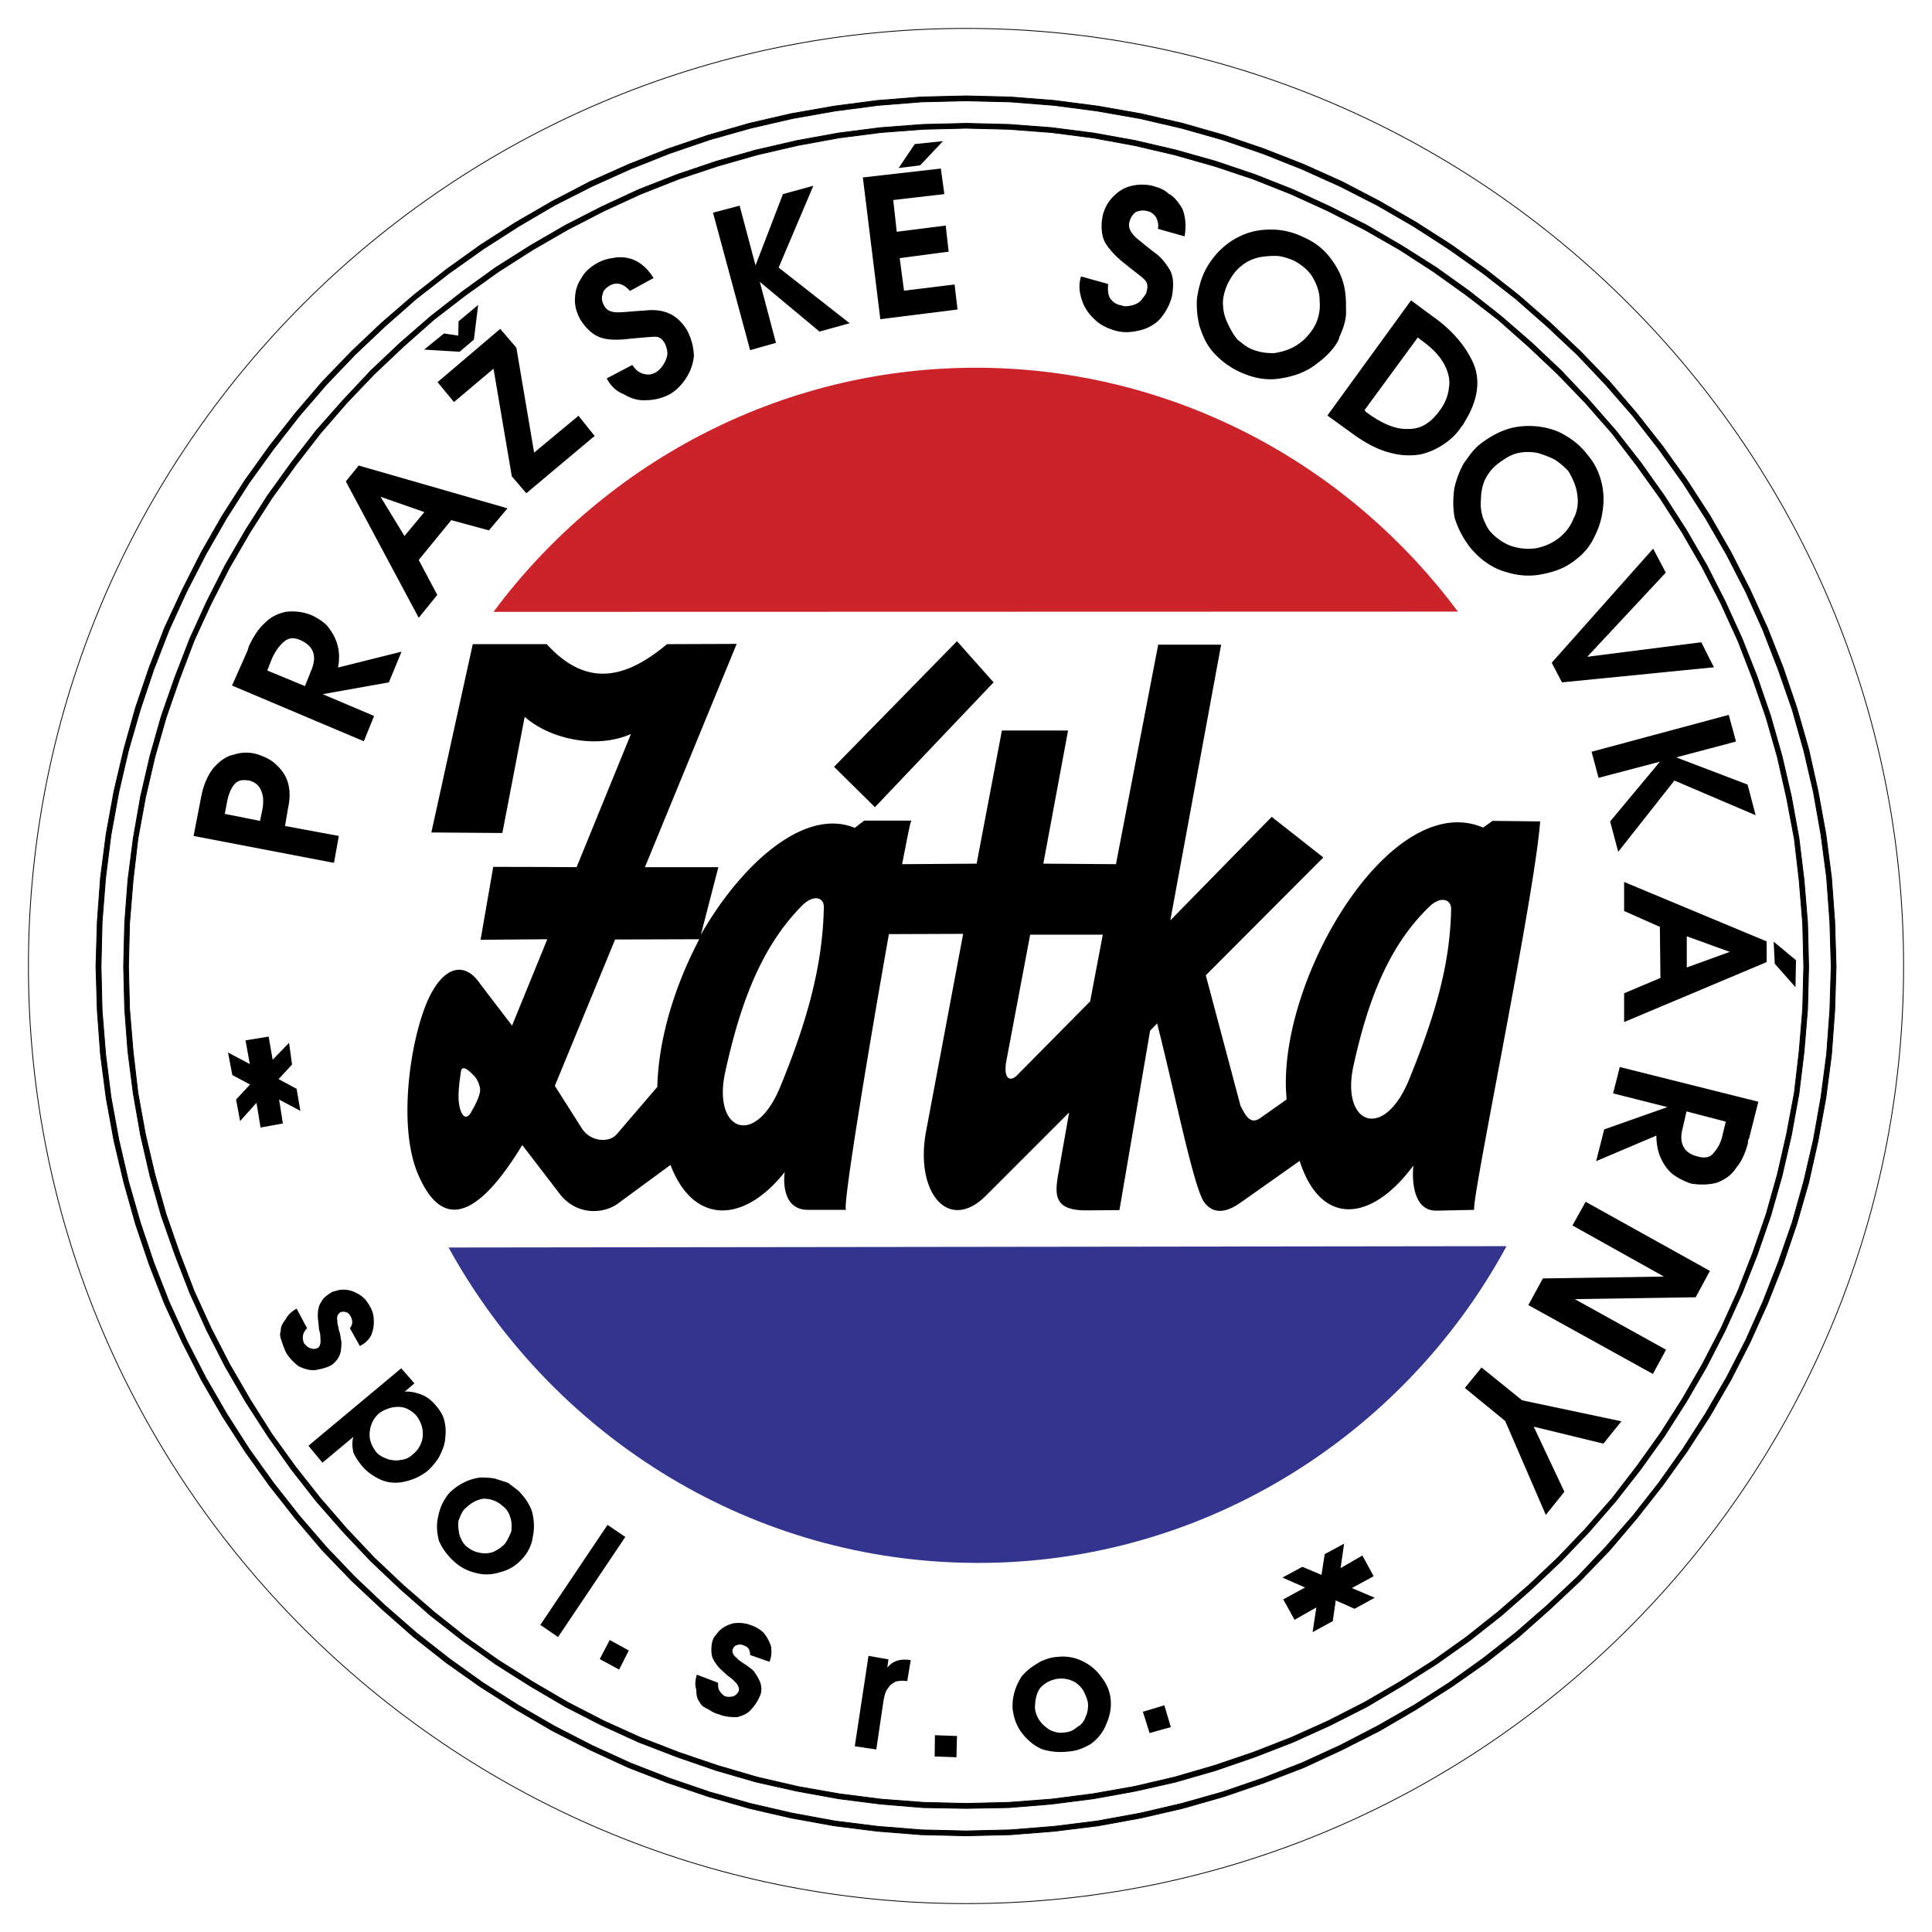
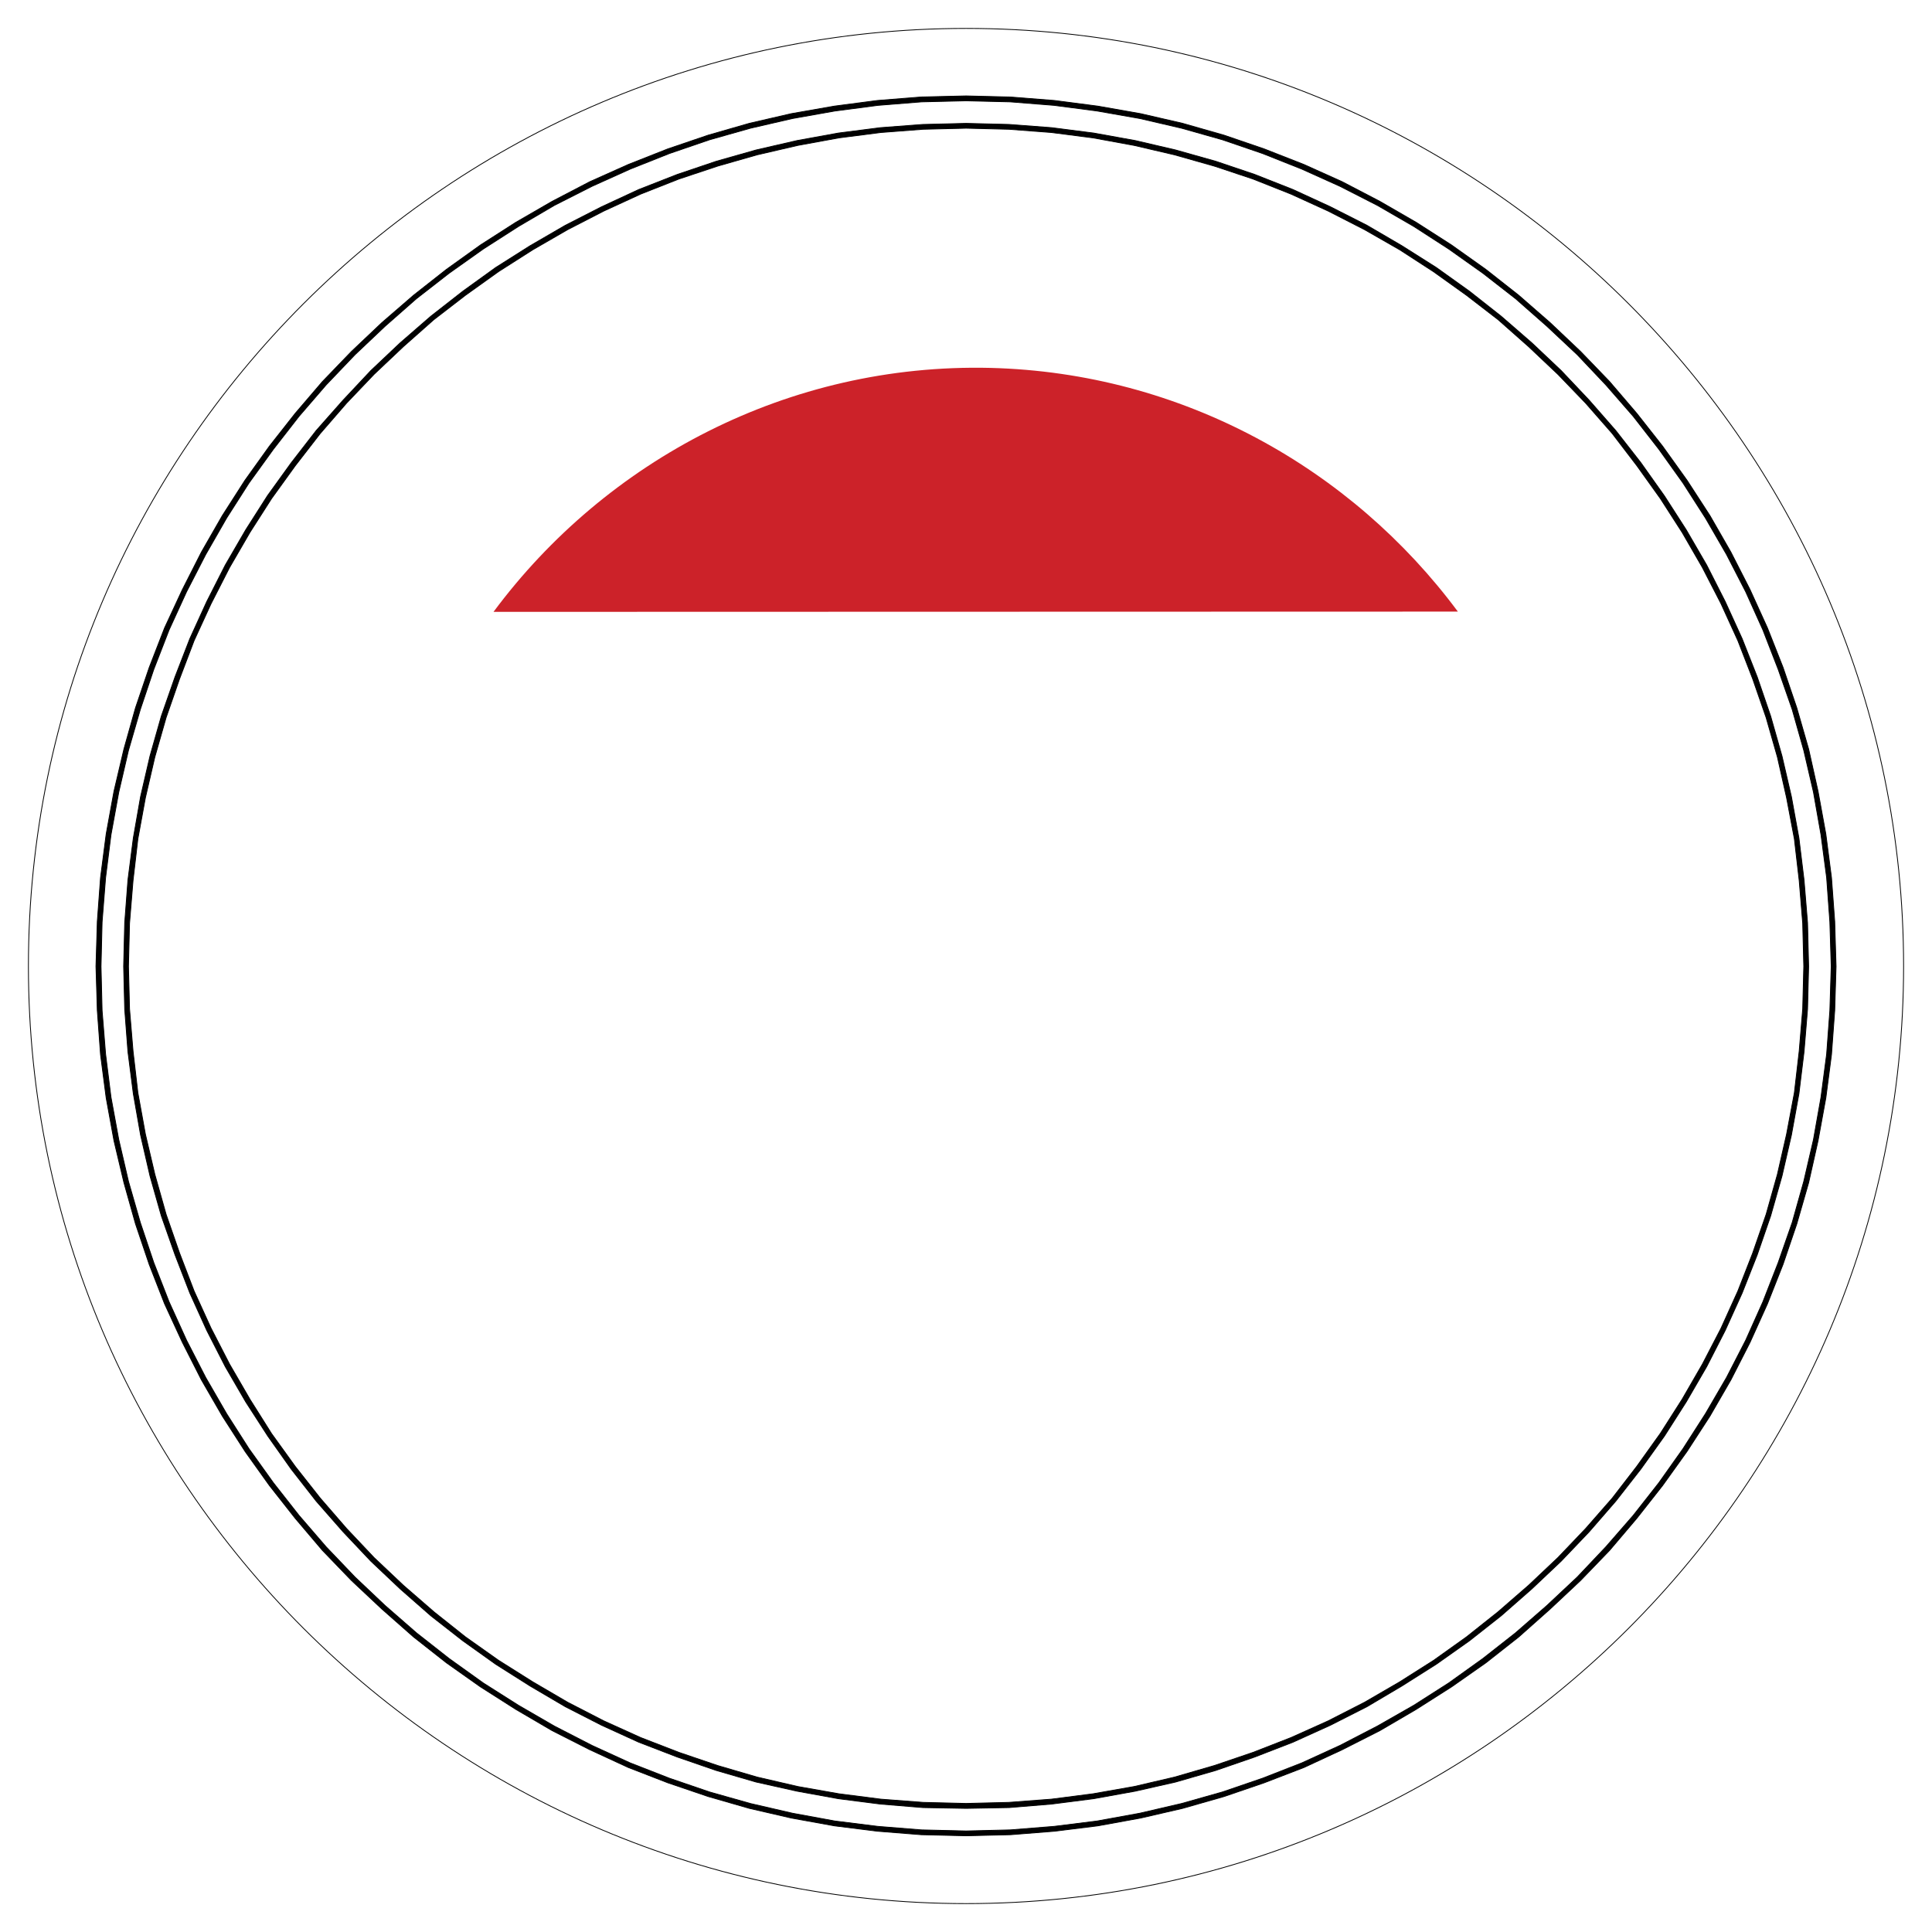
<svg xmlns="http://www.w3.org/2000/svg" width="2500" height="2500" viewBox="0 0 192.756 192.756">
  <path fill-rule="evenodd" clip-rule="evenodd" fill="#fff" d="M0 0h192.756v192.756H0V0z" />
  <path d="M96.392 2.835c51.502 0 93.53 42.028 93.53 93.557 0 51.502-42.028 93.53-93.53 93.53-51.529 0-93.557-42.028-93.557-93.53 0-51.529 42.028-93.557 93.557-93.557z" fill="none" stroke="#000" stroke-width=".081" stroke-miterlimit="2.613" />
  <path d="M105.168 10.511l4.293.563 4.268.751 4.16.966 4.079 1.154 3.999 1.369 3.918 1.557 3.812 1.718 3.73 1.905 3.623 2.094 3.489 2.254 3.408 2.416 3.273 2.549 3.113 2.738 3.033 2.845 2.845 3.006 2.737 3.14 2.55 3.274 2.415 3.381 2.255 3.516 2.093 3.623 1.906 3.703 1.717 3.812 1.53 3.945 1.396 3.999 1.154 4.079.966 4.16.752 4.267.563 4.267.321 4.428.135 4.428-.135 4.402-.321 4.348-.563 4.294-.752 4.24-.966 4.16-1.154 4.105-1.396 3.999-1.53 3.918-1.717 3.838-1.906 3.704-2.093 3.597-2.255 3.516-2.415 3.408-2.55 3.247-2.737 3.141-2.845 3.006-3.033 2.845-3.14 2.737-3.247 2.55-3.408 2.441-3.489 2.228-3.623 2.067-3.73 1.932-3.812 1.744-3.918 1.53-3.999 1.369-4.079 1.153-4.16.967-4.268.778-4.293.536-4.375.35-4.401.107-4.455-.107-4.348-.35-4.294-.536-4.24-.778-4.187-.967-4.08-1.153-3.999-1.369-3.918-1.53-3.811-1.744-3.757-1.932-3.569-2.067-3.516-2.228-3.408-2.441-3.248-2.55-3.14-2.737-3.006-2.845-2.872-3.006-2.71-3.141-2.55-3.247-2.442-3.408-2.228-3.489-2.093-3.623-1.905-3.704-1.745-3.838-1.53-3.918-1.342-3.999-1.181-4.105-.966-4.16-.778-4.24-.537-4.294-.349-4.348-.107-4.402.107-4.428.349-4.428.537-4.267.778-4.267.966-4.16 1.181-4.079 1.342-3.999 1.53-3.945 1.745-3.812 1.905-3.703 2.093-3.65 2.228-3.489 2.442-3.381 2.55-3.274 2.71-3.14 2.872-3.006 3.006-2.845 3.113-2.738 3.274-2.549 3.408-2.416 3.516-2.254 3.569-2.094 3.757-1.905 3.811-1.718 3.918-1.557 3.999-1.369 4.08-1.154 4.187-.966 4.24-.751 4.294-.563 4.348-.349 4.455-.107 4.401.107 4.377.348zm-4.349-.832l4.401.349 4.321.563 4.268.752 4.187.966 4.133 1.181 3.999 1.369 3.972 1.557 3.812 1.717 3.757 1.959 3.623 2.093 3.516 2.254 3.436 2.442 3.274 2.576 3.14 2.738 3.033 2.872 2.898 3.006 2.71 3.167 2.577 3.274 2.441 3.409 2.281 3.516 2.094 3.65 1.905 3.73 1.745 3.838 1.557 3.945 1.368 4.026 1.181 4.106.939 4.214.778 4.267.563 4.348.322 4.375.135 4.481-.135 4.402-.322 4.4-.563 4.321-.778 4.268-.939 4.187-1.181 4.106-1.368 4.025-1.557 3.945-1.745 3.864-1.905 3.73-2.094 3.623-2.281 3.516-2.441 3.409-2.577 3.274-2.71 3.193-2.898 3.006-3.033 2.845-3.14 2.791-3.274 2.576-3.408 2.389-3.543 2.255-3.623 2.12-3.757 1.905-3.812 1.771-3.972 1.529-3.999 1.369-4.133 1.181-4.187.966-4.268.778-4.321.537-4.401.349-4.428.107-4.482-.107-4.375-.349-4.294-.537-4.294-.778-4.187-.966-4.106-1.181-4.026-1.369-3.945-1.529-3.837-1.771-3.758-1.905-3.623-2.12-3.542-2.255-3.381-2.389-3.274-2.576-3.167-2.791-3.033-2.845-2.898-3.006-2.71-3.193-2.577-3.274-2.416-3.382-2.281-3.543-2.093-3.623-1.906-3.757-1.771-3.838-1.53-3.919-1.368-4.052-1.154-4.106-.993-4.187-.778-4.268-.563-4.321-.322-4.4-.134-4.402.134-4.481.322-4.375.563-4.348.778-4.267.993-4.214 1.154-4.106 1.368-4.026 1.53-3.945 1.771-3.811 1.906-3.757 2.093-3.65 2.254-3.516 2.442-3.409 2.577-3.274 2.71-3.167 2.898-3.006 3.033-2.872 3.167-2.738 3.274-2.576 3.408-2.442 3.516-2.254 3.623-2.093 3.758-1.959 3.837-1.717 3.945-1.557 4.026-1.369 4.106-1.181 4.187-.966 4.294-.752 4.294-.563 4.375-.349 4.482-.107 4.427.109z" fill-rule="evenodd" clip-rule="evenodd" stroke="#000" stroke-width=".081" stroke-miterlimit="2.613" />
  <path d="M109.113 13.275l4.159.751 4.025.939 3.999 1.127 3.892 1.315L129 18.911l3.729 1.718 3.65 1.852 3.489 2.04 3.435 2.174 3.302 2.362 3.167 2.496 3.06 2.657 2.925 2.764 2.791 2.952 2.657 3.033 2.496 3.194 2.361 3.328 2.174 3.382 2.04 3.516 1.852 3.65 1.69 3.704 1.503 3.811 1.342 3.918 1.128 3.972.939 4.052.751 4.133.51 4.187.349 4.267.107 4.347-.107 4.268-.349 4.24-.51 4.188-.751 4.133-.939 4.079-1.128 3.972-1.342 3.892-1.503 3.808-1.69 3.73-1.852 3.623-2.04 3.516-2.174 3.408-2.361 3.301-2.496 3.194-2.657 3.06-2.791 2.925-2.925 2.765-3.06 2.684-3.167 2.496-3.302 2.335-3.435 2.174-3.489 2.066-3.65 1.852-3.729 1.69-3.812 1.477-3.892 1.342-3.999 1.154-4.025.912-4.159.752-4.188.536-4.24.35-4.294.08-4.321-.08-4.24-.35-4.187-.536-4.133-.752-4.08-.912-3.972-1.154-3.892-1.342-3.838-1.477-3.703-1.69-3.623-1.852-3.516-2.066-3.435-2.174-3.274-2.335-3.193-2.496-3.06-2.684L37 155.757l-2.765-2.925-2.684-3.06-2.496-3.194-2.335-3.301-2.201-3.408-2.04-3.516-1.852-3.623-1.69-3.73-1.476-3.812-1.369-3.892-1.127-3.972-.939-4.079-.725-4.133-.537-4.188-.322-4.24-.107-4.268.107-4.347.322-4.267.537-4.187.725-4.133.939-4.052 1.127-3.972 1.369-3.918 1.476-3.811 1.69-3.704 1.852-3.65 2.04-3.516 2.174-3.409 2.361-3.274 2.496-3.221 2.684-3.033L37 36.973l2.925-2.764 3.06-2.657 3.193-2.496 3.274-2.362 3.435-2.174 3.516-2.04 3.623-1.852 3.703-1.718 3.838-1.503 3.892-1.315 3.972-1.127 4.08-.939 4.133-.751 4.187-.537 4.24-.322 4.321-.107 4.294.107 4.24.322 4.187.537zm4.052 1.235l4.026.939 3.972 1.127 3.864 1.288 3.784 1.503 3.704 1.69 3.623 1.852 3.516 2.013 3.354 2.174 3.301 2.361 3.167 2.442 3.033 2.684 2.925 2.765 2.765 2.871 2.657 3.033 2.441 3.193 2.362 3.301 2.174 3.381 2.013 3.489 1.852 3.596 1.69 3.704 1.477 3.811 1.342 3.865 1.127 3.945.913 4.052.778 4.106.482 4.16.35 4.267.107 4.293-.107 4.241-.35 4.214-.482 4.159-.778 4.133-.913 3.999-1.127 3.999-1.342 3.864-1.477 3.784-1.69 3.73-1.852 3.569-2.013 3.489-2.174 3.408-2.362 3.302-2.441 3.166-2.657 3.033-2.765 2.898-2.925 2.764-3.06 2.657-3.141 2.496-3.273 2.335-3.382 2.146-3.516 2.04-3.623 1.853-3.704 1.664-3.784 1.476-3.864 1.314-3.972 1.154-4.026.939-4.106.725-4.159.537-4.241.321-4.267.107-4.294-.107-4.214-.321-4.187-.537-4.106-.725-4.052-.939-3.945-1.154-3.865-1.314-3.811-1.476-3.677-1.664-3.597-1.853-3.489-2.04-3.409-2.146-3.301-2.335-3.14-2.496-3.06-2.657-2.925-2.764-2.737-2.898-2.63-3.033-2.496-3.166-2.362-3.274-2.147-3.408-2.04-3.517-1.852-3.596-1.69-3.704-1.449-3.784-1.342-3.864-1.127-3.999-.939-3.999-.751-4.133-.483-4.159-.349-4.214-.107-4.241.107-4.293.349-4.267.483-4.16.751-4.106.939-4.052 1.127-3.945 1.342-3.865 1.449-3.811 1.69-3.677 1.852-3.623 2.04-3.516 2.147-3.355 2.362-3.274 2.496-3.22 2.63-3.033 2.737-2.871 2.925-2.765 3.033-2.684 3.167-2.442 3.301-2.361 3.409-2.174 3.489-2.013 3.597-1.852 3.677-1.69 3.811-1.503 3.865-1.288 3.945-1.127 4.052-.939 4.106-.752 4.187-.537 4.214-.322 4.294-.107 4.267.107 4.241.322 4.159.537 4.107.754z" fill-rule="evenodd" clip-rule="evenodd" stroke="#000" stroke-width=".081" stroke-miterlimit="2.613" />
-   <path d="M44.755 124.464l105.553-.134c-10.359 19.135-30.837 32.098-53.998 31.588-22.221-.456-41.491-13.15-51.555-31.454z" fill-rule="evenodd" clip-rule="evenodd" fill="#33348e" />
  <path d="M145.451 61.02l-96.214.026c11.219-15.109 29.388-24.825 49.569-24.341 19.163.483 36.044 10.037 46.645 24.315z" fill-rule="evenodd" clip-rule="evenodd" fill="#cc2229" />
-   <path d="M33.806 128.705c.698-.107 1.261.026 1.852.348.591.296.967.752 1.262 1.315.241.376.375.886.375 1.396.027.537-.081.993-.268 1.477a2.502 2.502 0 0 1-1.127 1.047l-.993-1.771c.295-.376.295-.752.107-1.127-.135-.242-.269-.403-.43-.457-.241-.08-.457-.08-.644 0-.269.215-.376.483-.269.913-.053.134.054.321.134.832.161.429.188.886.269 1.261-.027.43-.027.806-.161 1.208a2.335 2.335 0 0 1-.805 1.02c-.51.322-1.154.43-1.691.537-.563.026-1.101-.134-1.637-.402-.403-.322-.913-.778-1.262-1.396a12.592 12.592 0 0 1-.376-.967c-.107-.375-.295-.697-.134-1.153 0-.483.214-.806.51-1.181.215-.457.591-.752 1.074-1.047l1.046 1.959c-.188.188-.349.43-.402.697-.054.269 0 .537.08.778.188.242.403.457.645.511.242.107.51.107.751-.027.188-.107.242-.349.269-.591-.026-.375.027-.751-.161-1.261-.026-.591-.107-.993-.107-1.181-.026-.591.054-1.128.296-1.477.214-.456.59-.725.966-.966.24-.188.562-.188.831-.295zm-3.033 15.538l9.259-7.729 1.315 1.503-.966.832c.59-.055 1.181.107 1.745.321.563.242.966.591 1.369 1.074.376.429.725.938.859 1.583.134.591.134 1.154.054 1.799-.054.59-.322 1.18-.59 1.717a6.076 6.076 0 0 1-1.181 1.423 5.507 5.507 0 0 1-2.228 1.046c-.778.188-1.557.161-2.308-.134-.751-.322-1.449-.778-1.986-1.423-.376-.456-.671-.912-.859-1.342-.107-.482-.161-1.02 0-1.557l-3.086 2.577-1.397-1.69zm8.105-3.757c-.322.107-.698.241-1.073.537a2.725 2.725 0 0 0-.913 1.824c-.081.725.134 1.342.617 1.986.269.349.644.537 1.127.725.376.135.886.188 1.315.107.456-.054.832-.188 1.208-.537.349-.268.671-.671.859-1.154.188-.455.188-.938.134-1.395a3.231 3.231 0 0 0-.617-1.343c-.295-.349-.698-.59-1.074-.751-.536-.186-1.046-.133-1.583.001zm9.044 6.924c.563 0 1.046.027 1.449.107.537.188.913.269 1.369.456.322.269.617.457.993.778.563.564 1.047 1.208 1.342 2.04.215.806.269 1.69.081 2.55-.107.832-.51 1.583-1.02 2.146-.617.698-1.315 1.128-2.147 1.342-.859.296-1.717.322-2.496.107a4.725 4.725 0 0 1-2.201-1.153c-.671-.618-1.181-1.315-1.503-2.067-.215-.858-.269-1.637-.054-2.495a5.03 5.03 0 0 1 1.127-2.309c.806-.75 1.799-1.341 3.06-1.502zm.269 2.121c-.751.134-1.315.51-1.798.992-.322.295-.456.752-.644 1.182-.081.455 0 .938.081 1.395.161.457.349.859.671 1.154.456.376.832.563 1.288.645.483.134.993.08 1.396-.054.403-.161.778-.43 1.154-.778.295-.376.483-.832.671-1.262.054-.482.054-.939-.081-1.368-.134-.483-.376-.886-.778-1.182a2.739 2.739 0 0 0-1.96-.724zm12.426 2.603l1.771 1.208-6.709 9.983-1.771-1.208 6.709-9.983zm-.779 13.392l.993-1.905 1.906 1.046-.966 1.905-1.933-1.046zm11.702-2.549c.402-.563.966-.832 1.61-1.02.618-.081 1.234-.027 1.771.188a3.36 3.36 0 0 1 1.261.751c.349.43.591.886.751 1.369.054.483.054.993-.161 1.53l-1.933-.672c0-.563-.215-.832-.671-.966a.718.718 0 0 0-.618-.027c-.268.054-.402.269-.456.457-.053.241.027.563.43.832.026.107.242.241.617.51.349.215.752.51 1.047.778.242.349.483.697.617 1.047.161.349.215.858.081 1.288a4.563 4.563 0 0 1-.913 1.476c-.349.456-.912.671-1.449.806-.537 0-1.208-.027-1.825-.296a2.69 2.69 0 0 1-.886-.402c-.402-.241-.805-.349-.993-.778-.295-.376-.349-.751-.349-1.261-.161-.511-.107-.939.054-1.504l2.12.806c0 .295-.027.563.161.832.107.188.375.43.51.51.349.107.644.054.886 0 .215-.134.403-.269.51-.536.054-.242-.027-.43-.188-.698-.188-.188-.43-.483-.886-.778-.429-.402-.724-.645-.912-.858-.376-.43-.671-.886-.725-1.315-.054-.456-.027-.939.081-1.315.082-.325.296-.567.458-.754zm13.741 11.245l1.369-9.018 1.986.349-.107.832c.536-.697 1.342-.912 2.335-.752l-.349 2.094a2.82 2.82 0 0 0-1.181.054c-.241.161-.537.295-.725.645-.241.241-.349.697-.456 1.207l-.725 4.912-2.147-.323zm7.97 1.019l.027-2.12 2.201.08-.054 2.121-2.174-.081zm8.669-7.97a5.508 5.508 0 0 1 1.127-1.021c.457-.295.806-.536 1.235-.67a3.755 3.755 0 0 1 1.207-.269 4.42 4.42 0 0 1 2.416.376c.805.375 1.476.912 1.959 1.609.536.671.858 1.396.939 2.201.107.886-.081 1.744-.43 2.522a4.416 4.416 0 0 1-1.557 1.986c-.697.402-1.396.698-2.281.751-.939.107-1.798 0-2.576-.241-.806-.349-1.423-.886-1.959-1.557-.563-.698-.859-1.557-.967-2.442-.079-1.125.243-2.226.887-3.245zm1.825 1.18c-.402.617-.483 1.315-.483 2.013.054.456.242.913.51 1.262.242.349.672.698 1.047.912.457.188.886.296 1.315.215.563-.026 1.02-.241 1.315-.536.456-.215.725-.617.858-1.021.215-.456.269-.886.241-1.396a4.556 4.556 0 0 0-.536-1.342c-.296-.402-.645-.697-1.021-.858a2.777 2.777 0 0 0-1.396-.215 2.845 2.845 0 0 0-1.85.966zm10.279 2.335l2.146-.645.645 2.175-2.12.59-.671-2.12zm17.821-13.66l.321-2.067 1.933-1.046-.349 2.442 2.174-1.262 1.127 2.066-2.174 1.181 2.281.967-2.013 1.101-1.879-.832-.295 2.066-2.013 1.1.375-2.469-2.174 1.234-1.127-2.039 2.174-1.182-2.254-.992 1.986-1.074 1.907.806zM27.794 107.664l1.798.966.375 2.2-2.12-1.127.375 2.389-2.227.402-.403-2.469-1.637 1.825-.402-2.147 1.396-1.503-1.771-.939-.429-2.254 2.174 1.153-.429-2.361 2.308-.376.403 2.309 1.637-1.69.295 2.173-1.343 1.449zm55.42-31.159l4.08 4.026 11.835-12.453-3.65-4.106-12.265 12.533zm45.141 33.198c0-.402-.054-.751-.054-1.02-.43-11.675 10.655-29.978 19.672-26.113l.939-.671 4.75.054c-.59 7.836-7.165 39.129-6.548 38.754l-3.784.08c-2.845.054-2.335-4.482-2.308-4.509-4.268 5.771-9.286 6.038-11.354-.456l-5.851 4.133c-1.1.778-2.603 1.477-3.703-.054-1.073-1.583-3.032-11.46-4.67-17.793l-.698.725-3.059 17.9-3.408.027c-3.061-.027-3.061-1.503-2.711-3.543l1.1-6.227-8.266 8.267c-3.784 3.811-7.139-.296-6.012-6.361l3.704-19.726-7.407.027c-2.013 11.353-4.697 27.481-4.267 27.509h-3.811c-2.899 0-2.334-3.784-2.308-3.784-4.133 5.233-9.152 5.233-11.406-.698l-5.26 3.865c-1.395 1.02-4.052 1.207-5.743-.913l-3.784-4.938c-3.489 5.744-7.515 9.555-10.36 3.006-2.12-4.776-.832-13.633 1.02-17.632 1.529-3.247 3.596-3.704 5.099-1.503l3.221 4.213 3.516-8.614-6.656.054 1.261-7.273c.107 0 3.892 0 8.32.027l5.421-13.285c-3.516 1.557-8.159.457-10.601-1.717l-2.228 11.594-7.085-.054 4.133-18.787h7.38c4.079 4.482 8.024 3.328 11.997 0l6.951-.026-9.152 22.275h7.327l-1.744 6.736c3.945-6.924 10.279-12.748 15.351-10.655l.939-.725h4.724c-.107 0-.429 1.771-.939 4.347l7.435-.053 2.522-13.285h6.602l-2.469 13.285 7.246.053 4.214-21.899h6.28l-5.072 27.509 10.117-10.333 5.153 4.052-11.729 11.755 3.462 13.017c.483.939.967 1.933 1.96 1.234l2.631-1.851zm-19.591-9.796l1.262-6.655h-7.246l-2.389 12.667c-.242 1.369.16 2.094.966 1.477l7.407-7.489zm-38.995-6.199l-8.4.026-6.012 14.6 2.71 4.268c.859 1.315 2.684 1.449 3.462.563l4.052-4.724c.108-4.75 1.718-10.063 4.188-14.733zm10.252-3.354c1.073-1.101 2.2-.886 2.174.161-.107 5.904-1.744 11.567-4.321 17.847-2.55 6.28-6.844 4.429-5.501-1.477 1.421-6.468 3.461-12.319 7.648-16.531zm62.612.08c1.047-1.02 2.147-.778 2.147.269-.107 5.663-1.664 10.762-4.187 16.988-2.576 6.28-6.897 4.429-5.529-1.477 1.37-6.199 3.409-11.808 7.569-15.78zM45.99 106.885c-.107.779-.349 2.255-.188 3.274.188 1.181.725 1.745 1.261.698.027-.08.269-.402.645-1.288 0-.081.322-.671.134-1.208-.134-.537-.456-.966-.51-.993-.161-.161-1.207-1.342-1.342-.483zm115.779 34.916l-1.798 2.229-6.951-1.691 3.06 6.495-1.853 2.308-4.052-9.366-4.026-3.301 1.664-2.04 4.053 3.274 9.903 2.092zm8.829-15.002l-1.422 2.63-12.05.188 9.098 5.045-1.315 2.416-12.426-6.871 1.449-2.656 12.077-.188-9.125-5.099 1.315-2.362 12.399 6.897zm3.891-13.151c-.08.027-.08.08-.08.188-.027.135-.027.269-.027.269-.268.966-.616 1.771-1.153 2.389-.456.751-1.154 1.208-1.933 1.503-.778.215-1.69.241-2.63.08-.563-.214-1.101-.456-1.61-.805s-.966-.912-1.288-1.583c-.35-.698-.51-1.53-.51-2.39l-6.012 2.551.805-3.167 6.307-2.228-5.421-1.369.671-2.63 13.821 3.462-.94 3.73zm1.772-19.725v2.066l-14.224 5.984v-2.871l3.623-1.53-.054-5.099-3.569-1.583v-2.898l14.224 5.931zm-3.784-22.598l.725 2.657-5.958 1.583 7.112 2.711.805 3.06-8.104-3.462-5.609 7.112-.805-3.032 4.965-5.958-6.119 1.61-.697-2.604 13.685-3.677zm-17.66-5.206l10.118-11.379 1.262 2.389-7.837 8.4 11.379-1.449 1.262 2.496-15.163 1.503-1.021-1.96zm-7.166-21.793c1.315-1.02 2.657-1.637 3.973-1.771a7.739 7.739 0 0 1 3.838.51c1.181.563 2.174 1.315 2.898 2.281a6.432 6.432 0 0 1 1.368 2.577c.269.966.322 1.959.188 2.871a7.797 7.797 0 0 1-.886 2.845c-.402.886-1.047 1.61-1.852 2.228-.054.053-.107.053-.161.134-.054.053-.107.08-.135.08-.725.537-1.664.939-2.898 1.181-1.181.268-2.442.214-3.703-.188-1.315-.349-2.55-1.181-3.623-2.469-.725-.967-1.235-1.959-1.53-2.953-.188-1.046-.161-1.986-.026-2.952a9.072 9.072 0 0 1 .939-2.47c.564-.803 1.021-1.447 1.61-1.904zm-4.803-12.828c2.04 1.422 3.408 3.059 4.16 4.777.725 1.717.43 3.704-.886 5.824a1.95 1.95 0 0 1-.349.51c-.402.645-.993 1.208-1.664 1.664a6.724 6.724 0 0 1-2.442 1.074 6.963 6.963 0 0 1-3.006-.188c-1.101-.269-2.255-.859-3.516-1.744l-2.711-1.959 8.347-11.487 2.067 1.529zm-22.786-4.133a7.827 7.827 0 0 1 2.765-3.301c1.181-.751 2.335-1.127 3.677-1.154a7.265 7.265 0 0 1 3.596.778 6.517 6.517 0 0 1 2.335 1.691c.671.778 1.181 1.637 1.477 2.496.321.939.402 1.905.376 2.952.08.939-.242 1.906-.672 2.818 0 0 0 .054-.026.161-.054.081-.054.135-.081.188-.402.751-1.127 1.557-2.12 2.281-.886.725-2.12 1.235-3.462 1.449-1.342.268-2.737.081-4.294-.644a8.085 8.085 0 0 1-2.63-1.986c-.698-.805-1.047-1.69-1.342-2.603a9.197 9.197 0 0 1-.242-2.684c.134-.939.349-1.745.643-2.442zm-10.037-5.905c.215-.778.563-1.395 1.101-1.905.536-.536 1.1-.858 1.798-1.02.725-.161 1.529-.161 2.228.054.456.134.966.295 1.422.725.563.295.967.805 1.396 1.53.296.751.403 1.637.215 2.737l-2.656-.751c.08-.483-.027-.805-.188-1.154-.241-.322-.483-.537-.886-.618-.402-.107-.725-.054-1.1.081-.35.242-.591.59-.698 1.127-.081.51.161.966.778 1.529.563.457 1.207.994 1.852 1.477.563.402 1.047 1.02 1.449 1.69.35.671.376 1.53.188 2.604a5.446 5.446 0 0 1-1.289 2.362c-.616.59-1.314.913-2.093 1.074-.806.161-1.477.214-2.309-.027-.725-.214-1.503-.563-2.066-1.154a4.36 4.36 0 0 1-1.234-1.906c-.269-.805-.322-1.556-.08-2.334l2.71.751c-.054.537-.026 1.046.188 1.422.241.349.59.617 1.073.698.402.161.778.107 1.262-.027.429-.134.751-.376.912-.671.241-.269.402-.51.402-.698.161-.51.054-.913-.214-1.154-.242-.269-.887-.725-1.879-1.529-.939-.725-1.638-1.477-2.066-2.201-.35-.699-.43-1.638-.216-2.712zm66.934 72.489l2.228 1.852-.054 2.684-2.066-2.335-.108-2.201zm-4.375 1.02l-4.294-1.557v3.113l4.294-1.556zm-.402 16.935l-3.918-1.021-.376 1.638c-.43 1.583.134 2.549 1.529 2.871.698.188 1.234.081 1.557-.375.376-.43.725-.967.886-1.799l.322-1.314zm-22.759-65.618c-.59.456-.993 1.02-1.288 1.61a5.002 5.002 0 0 0-.376 1.905c-.08.698.027 1.289.188 1.852.215.537.43.993.697 1.342.591.644 1.234 1.127 2.04 1.449.805.268 1.583.375 2.496.268.858-.161 1.637-.483 2.335-1.02.644-.51 1.153-1.127 1.476-1.959.376-.671.51-1.529.376-2.361-.08-.806-.456-1.638-.886-2.362a7.26 7.26 0 0 0-1.368-1.154c-.511-.268-1.101-.483-1.719-.671-.644-.107-1.261-.134-1.985.027-.698.161-1.315.563-1.986 1.074zm-7.971-12.614l-5.313 7.246c.08.08.134.214.241.241.081.081.188.135.241.188 1.396.966 2.657 1.503 3.865 1.449 1.234.027 2.228-.563 3.167-1.852.536-.725.831-1.476.912-2.308.134-.725-.081-1.557-.483-2.308-.456-.832-1.127-1.53-2.093-2.254-.242-.161-.376-.295-.537-.402zm-19.001-5.287c-.295.697-.483 1.396-.43 2.04.027.725.215 1.342.483 1.878.295.617.591 1.154.966 1.583.403.322.859.698 1.262.886.778.349 1.557.483 2.415.456.859-.134 1.638-.375 2.415-.913.698-.483 1.235-1.127 1.638-1.852a4.478 4.478 0 0 0 .456-2.469c.027-.752-.269-1.61-.697-2.335-.403-.698-1.074-1.208-1.825-1.637-.537-.242-1.127-.429-1.664-.483a8.323 8.323 0 0 0-1.852.134c-.671.161-1.262.43-1.799.886-.59.457-.992 1.074-1.368 1.826zM89.655 16.764l1.61-2.388 2.818-.295-2.281 2.415-2.147.268zm-3.569.939l7.783-.886.349 2.55-5.099.59.349 3.167 4.885-.618.295 2.604-4.884.644.429 3.248 5.045-.617.295 2.496-7.703.966-1.744-14.144zm-14.949 3.516l2.657-.697 1.584 5.958 2.737-7.112 3.032-.832-3.462 8.159 7.085 5.555-3.006.832-5.958-4.965 1.61 6.092-2.576.725-3.703-13.715zM57.879 31.847c-.349-.671-.563-1.342-.51-2.12.027-.698.215-1.396.645-1.986.322-.644.966-1.154 1.583-1.503.403-.214.939-.429 1.503-.483.645-.161 1.369-.107 2.04.134.806.322 1.477.912 2.067 1.852l-2.362 1.289c-.295-.349-.618-.59-1.02-.698-.349-.081-.644-.027-.993.161-.349.215-.644.482-.698.832-.161.403-.081.832.215 1.289.268.429.778.59 1.583.537.778-.027 1.557-.134 2.335-.161.778-.107 1.583-.053 2.254.188.751.269 1.396.778 2.013 1.744.456.859.671 1.718.697 2.604a5.03 5.03 0 0 1-.778 2.201c-.43.644-.939 1.208-1.637 1.61a5.13 5.13 0 0 1-2.362.59c-.751.054-1.503-.161-2.201-.59-.725-.269-1.315-.805-1.718-1.583l2.55-1.342c.322.483.671.778 1.127.886.403.134.832.081 1.235-.161.322-.188.644-.563.858-.966.188-.349.322-.751.269-1.074-.054-.429-.161-.617-.214-.778-.269-.51-.618-.725-.967-.725s-1.181.081-2.442.188c-1.18.158-2.227.158-2.951-.083-.779-.242-1.503-.859-2.121-1.852zm-12.13.215l1.959-1.637-.43 3.462-1.422 1.208-3.542-.215 1.985-1.61 1.423.214.027-1.422zm-.457 8.051l-1.637-1.986 6.253-5.314 1.61 1.879 1.771 10.467 4.428-3.677 1.61 2.013-6.816 5.717-1.449-1.691-1.825-10.735-3.945 3.327zM34.503 48.03l1.289-1.584 14.841 4.268-1.852 2.2-3.757-1.02-3.248 3.972 1.852 3.489-1.852 2.281-7.273-13.606zm-9.795 16.854c.026-.08.026-.134.08-.241a.45.45 0 0 1 .081-.242c.429-.913.886-1.637 1.557-2.254.59-.59 1.288-.939 2.093-1.101a5.04 5.04 0 0 1 2.604.349c.51.242 1.046.564 1.476.993.402.483.805 1.074 1.02 1.799.241.725.268 1.557.107 2.415l6.333-1.583-1.261 3.059-6.602 1.181 5.126 2.174-1.02 2.522-13.151-5.556 1.557-3.515zm8.614 21.202l-14.009-2.684.751-3.865c.242-1.289.698-2.254 1.262-2.952.617-.671 1.261-1.154 1.986-1.289a3.927 3.927 0 0 1 2.228-.08c.805.241 1.503.563 2.012 1.073.564.51.966 1.074 1.181 1.825s.215 1.557 0 2.549l-.295 1.745 5.368.993-.484 2.685zm4.643-36.526l2.389 3.918 1.986-2.389-4.375-1.529zM26.667 66.896l3.757 1.557.591-1.476c.671-1.53.269-2.523-1.047-3.113-.617-.269-1.127-.269-1.637.161-.376.322-.806.832-1.181 1.637l-.483 1.234zm-.725 15.003l.268-1.288c.081-.671.081-1.262-.188-1.798-.188-.457-.59-.805-1.181-.939-.617-.107-1.127-.027-1.449.375-.322.349-.591.993-.725 1.691l-.241 1.261 3.516.698z" fill-rule="evenodd" clip-rule="evenodd" />
</svg>